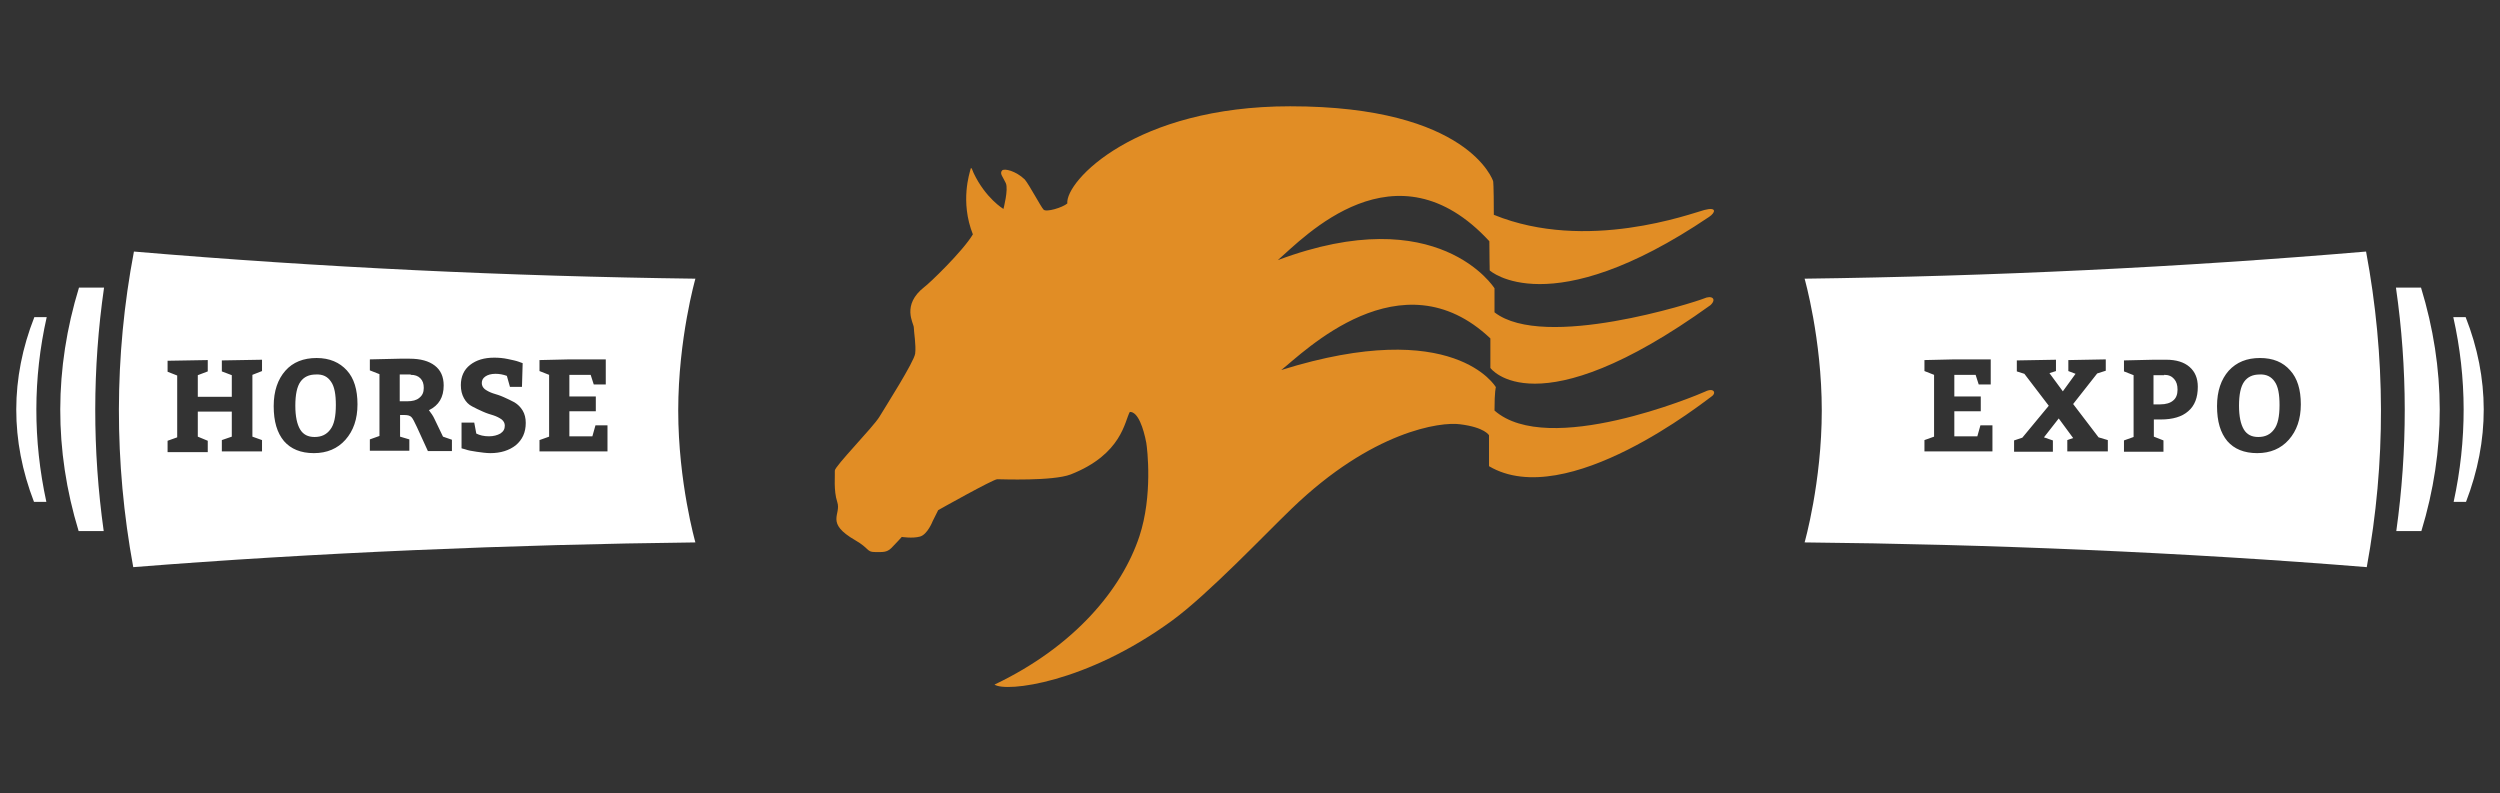
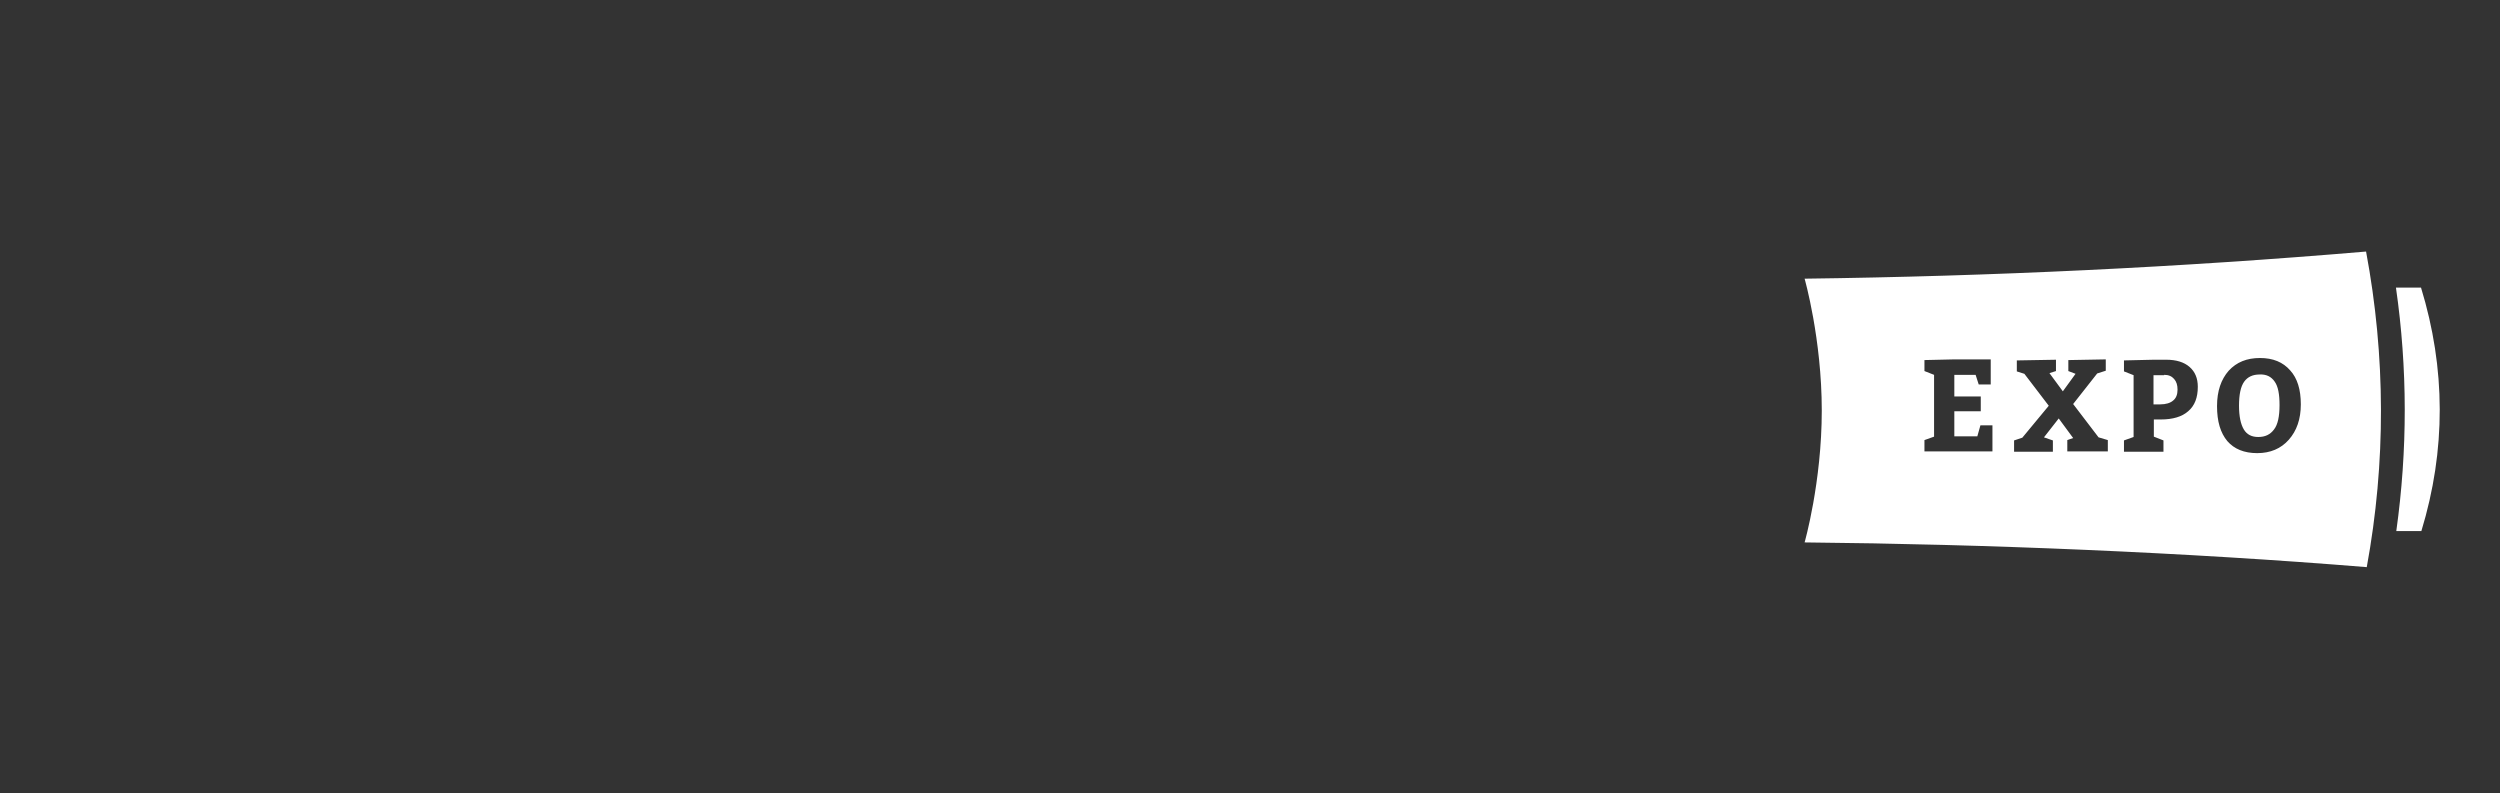
<svg xmlns="http://www.w3.org/2000/svg" id="Layer_1" width="728" height="231" viewBox="0 0 728 231">
  <rect x="0" y="0" width="728" height="231" fill="#333333" stroke="none" />
  <defs>
    <style>      .st0 {        fill: #e18d25;      }      .st1 {        fill: #fff;      }    </style>
  </defs>
-   <path class="st1" d="M13.6,92.352h-3.6c-7,17.8-7,35.9-.1,53.8h3.6c-3.9-18-3.9-36,.1-53.8Z" />
-   <path class="st1" d="M30.3,83.752h-7.3c-7.2,23.5-7.3,47.3-.1,70.9h7.3c-3.3-23.6-3.3-47.3.1-70.9Z" />
-   <path class="st1" d="M714.4,92.352h3.6c7,17.8,7,35.9.1,53.8h-3.6c3.9-18,3.9-36-.1-53.8Z" />
  <path class="st1" d="M697.7,83.752h7.3c7.2,23.5,7.3,47.3.1,70.9h-7.3c3.3-23.6,3.3-47.3-.1-70.9Z" />
-   <path class="st0" d="M266.1,95.352c0,1.2.7,5.2.4,7.6-.3,2.4-8.6,15.4-10.4,18.4-1.8,3-13.1,14.5-13,15.7s-.4,5.8.7,9.1c1.3,3.8-3.7,6,5.3,11.2,4,2.3,3.3,3.4,5.6,3.4s3.5.2,4.9-1.2,3-3.2,3-3.2c0,0,3.1.5,5.3-.1,2.2-.6,3.7-4.5,3.7-4.5l1.6-3.2s16-9,17.2-9,16.2.6,21.4-1.4c15-5.9,15.7-15.6,17.2-18.2,2.4-.1,4,4.8,4.8,9,.3,1.8,1.9,15.4-2,27.2-5.1,15.4-18.9,32.1-42.2,43.2,3.3,2.3,26.8-.4,51.8-18.7,10.4-7.6,27-25.1,34.7-32.5,23.5-22.7,43.5-25.4,49.1-24.6,7.2.9,8.4,3.2,8.4,3.2v9c22.6,13.4,63.3-19.3,64.8-20.3s.7-2.7-1.9-1.4c-2.4,1.1-45.7,19.2-61.3,5.5,0-5.8.4-6.8.4-6.8,0,0-12-20.8-62.5-5,6.4-5,34.9-33.8,60.9-9.2v8.6s13.2,18.3,64.1-18.3c1.9-1.8.4-3-2-1.9-2.4,1-46.5,15.2-60.9,4v-7s-16.2-25.8-63.1-8.2c7.6-6.6,34.3-35.1,61.6-5.5,0,3.3.1,8.5.1,8.5,0,0,17.4,15.8,63.9-15.6,1.8-1.2,2.4-3-1.4-2s-34.3,12.4-61.3,1.4c0-9-.2-9.8-.2-9.8,0,0-7-21.8-59.1-21.8-45.1,0-65.5,21.8-64.9,28.3-1.4,1.2-6.1,2.6-6.9,1.8-.8-.8-4.2-7.3-5.5-8.8-2.6-2.5-6-3.3-6.6-2.6-.8.9.3,1.9,1.1,3.7.8,1.8-.7,7.5-.7,7.5,0,0-5.2-3.1-8.7-10.5-.2-.4-.7-2.2-.9-1-.2.9-3.1,9.3.7,18.9-3,5-12.7,14.3-14.1,15.3-6.8,5.3-3.1,10.6-3.1,11.8Z" />
-   <path class="st1" d="M197.5,119.552c0,20.9,5,38.4,5,38.4-52.9.6-111,3-163.7,7.2-5.6-30.5-5.6-61.4.2-91.9,54.2,4.6,109.1,7.2,163.5,7.9,0,0-5,17.5-5,38.4ZM57.6,127.152v-7.3h9.9v7.3l-2.9,1v3.3h11.7v-3.3l-2.8-1v-18l2.8-1.1v-3.3l-11.7.2v3.2l2.9,1.1v6.3h-9.9v-6.3l2.9-1.1v-3.3l-11.7.2v3.2l2.8,1.1v18l-2.8,1v3.3h11.7v-3.3l-2.9-1.2ZM83.1,107.952c-2.2,2.5-3.4,5.9-3.4,10.3,0,4.5,1,7.8,3,10.2,2,2.3,4.9,3.5,8.7,3.5s6.9-1.3,9.2-3.9c2.3-2.6,3.5-6,3.5-10.3s-1-7.6-3.1-9.9-5-3.6-8.8-3.6-6.9,1.2-9.1,3.7ZM96.4,111.152c1,1.4,1.4,3.7,1.4,6.8,0,3.3-.5,5.7-1.6,7.1-1.1,1.5-2.6,2.2-4.6,2.2-1.9,0-3.3-.7-4.2-2.2-.9-1.5-1.4-3.8-1.4-6.9,0-3.3.5-5.6,1.5-7s2.5-2.1,4.5-2.1c2-.1,3.4.6,4.4,2.1ZM116.5,127.152v-6.3h1.3c1,0,1.6.2,2,.6.4.4.9,1.4,1.6,2.9l3.2,7h7v-3.3l-2.6-.9-2.5-5.2c-.4-.9-1-1.7-1.6-2.5,2.9-1.4,4.3-3.8,4.3-7.2,0-2.6-.9-4.5-2.6-5.8-1.7-1.3-4.1-2-7.3-2h-2.9l-8.7.2v3.2l2.8,1.1v18l-2.8,1v3.3h11.5v-3.3l-2.7-.8ZM119.6,109.152c1.2,0,2.1.3,2.8,1,.7.7,1,1.6,1,2.8,0,1.3-.4,2.2-1.3,2.9-.8.7-2,1-3.5,1h-2.2v-7.8h3.2v.1ZM134.4,123.252v7.3l1.1.3c.8.3,1.9.5,3.3.7,1.4.2,2.8.4,4,.4,3,0,5.5-.8,7.4-2.3,1.9-1.6,2.9-3.7,2.9-6.5,0-1.4-.3-2.6-.9-3.6-.6-1-1.4-1.8-2.4-2.4-.9-.5-2-1-3.1-1.5s-2.1-.8-3.1-1.1c-.9-.3-1.7-.7-2.4-1.2-.6-.5-.9-1.1-.9-1.8,0-.8.3-1.4,1-1.9s1.7-.8,3-.8c1.1,0,2.2.2,3.3.6l.9,3.2h3.5l.2-6.9-1.1-.4c-.8-.3-1.8-.5-3.2-.8s-2.7-.4-4-.4c-2.9,0-5.2.7-7,2.1-1.8,1.4-2.7,3.4-2.7,5.9,0,1.5.3,2.7.9,3.8.6,1.1,1.4,1.9,2.4,2.4.9.5,2,1,3.1,1.5s2.1.8,3.1,1.1c.9.3,1.7.7,2.4,1.2.6.5.9,1.1.9,1.8,0,1-.4,1.7-1.3,2.3-.9.5-2,.8-3.3.8-1.5,0-2.7-.3-3.7-.8l-.6-3.2h-3.7v.2ZM172,109.152l.9,2.8h3.5v-7.3h-10.6l-8.7.2v3.2l2.8,1.1v18l-2.8,1v3.3h19.8v-7.6h-3.5l-.9,3.2h-6.7v-7.3h7.7v-4.3h-7.7v-6.3h6.2Z" />
  <path class="st1" d="M525.5,81.152c54.4-.7,109.3-3.3,163.5-7.9,5.7,30.5,5.8,61.4.2,91.9-52.7-4.3-110.8-6.7-163.7-7.2,0,0,5-17.5,5-38.4s-5-38.4-5-38.4ZM575.3,109.152l.9,2.8h3.5v-7.3h-10.6l-8.7.2v3.2l2.8,1.1v18l-2.8,1v3.3h19.8v-7.6h-3.5l-.9,3.2h-6.7v-7.3h7.7v-4.3h-7.7v-6.3h6.2ZM595.2,127.352l4.3-5.5,4.2,5.7-1.7.6v3.3h11.8v-3.3l-2.7-.8-7.4-9.7,7-8.9,2.5-.8v-3.3l-10.9.2v3.2l2.1.8-3.7,5.1-3.9-5.3,1.9-.6v-3.3l-11.4.2v3.2l2.2.7,7.1,9.3-7.7,9.3-2.4.8v3.3h11.3v-3.3l-2.6-.9ZM627.2,127.152v-5h2c3.5,0,6.2-.8,8-2.4,1.9-1.6,2.8-4,2.8-7.1,0-2.5-.8-4.4-2.4-5.8-1.6-1.4-3.9-2.1-6.8-2.1h-3.6l-8.7.2v3.2l2.8,1.1v18l-2.8,1v3.3h11.5v-3.3l-2.8-1.1ZM630.2,109.152c1.3,0,2.2.4,2.9,1.2s1,1.8,1,3.1c0,1.4-.4,2.5-1.3,3.2-.8.7-2.1,1.1-3.7,1.1h-2v-8.5h3.1v-.1ZM649,107.952c-2.2,2.5-3.4,5.9-3.4,10.3,0,4.5,1,7.8,3,10.2,2,2.3,4.9,3.5,8.7,3.5s6.9-1.3,9.2-3.9c2.3-2.6,3.5-6,3.5-10.3s-1-7.6-3.1-9.9c-2.1-2.4-5-3.6-8.8-3.6s-6.8,1.2-9.1,3.7ZM662.4,111.152c1,1.4,1.4,3.7,1.4,6.8,0,3.3-.5,5.7-1.6,7.1-1.1,1.5-2.6,2.2-4.6,2.2-1.9,0-3.3-.7-4.2-2.2s-1.4-3.8-1.4-6.9c0-3.3.5-5.6,1.5-7s2.5-2.1,4.5-2.1c1.9-.1,3.4.6,4.4,2.1Z" />
</svg>